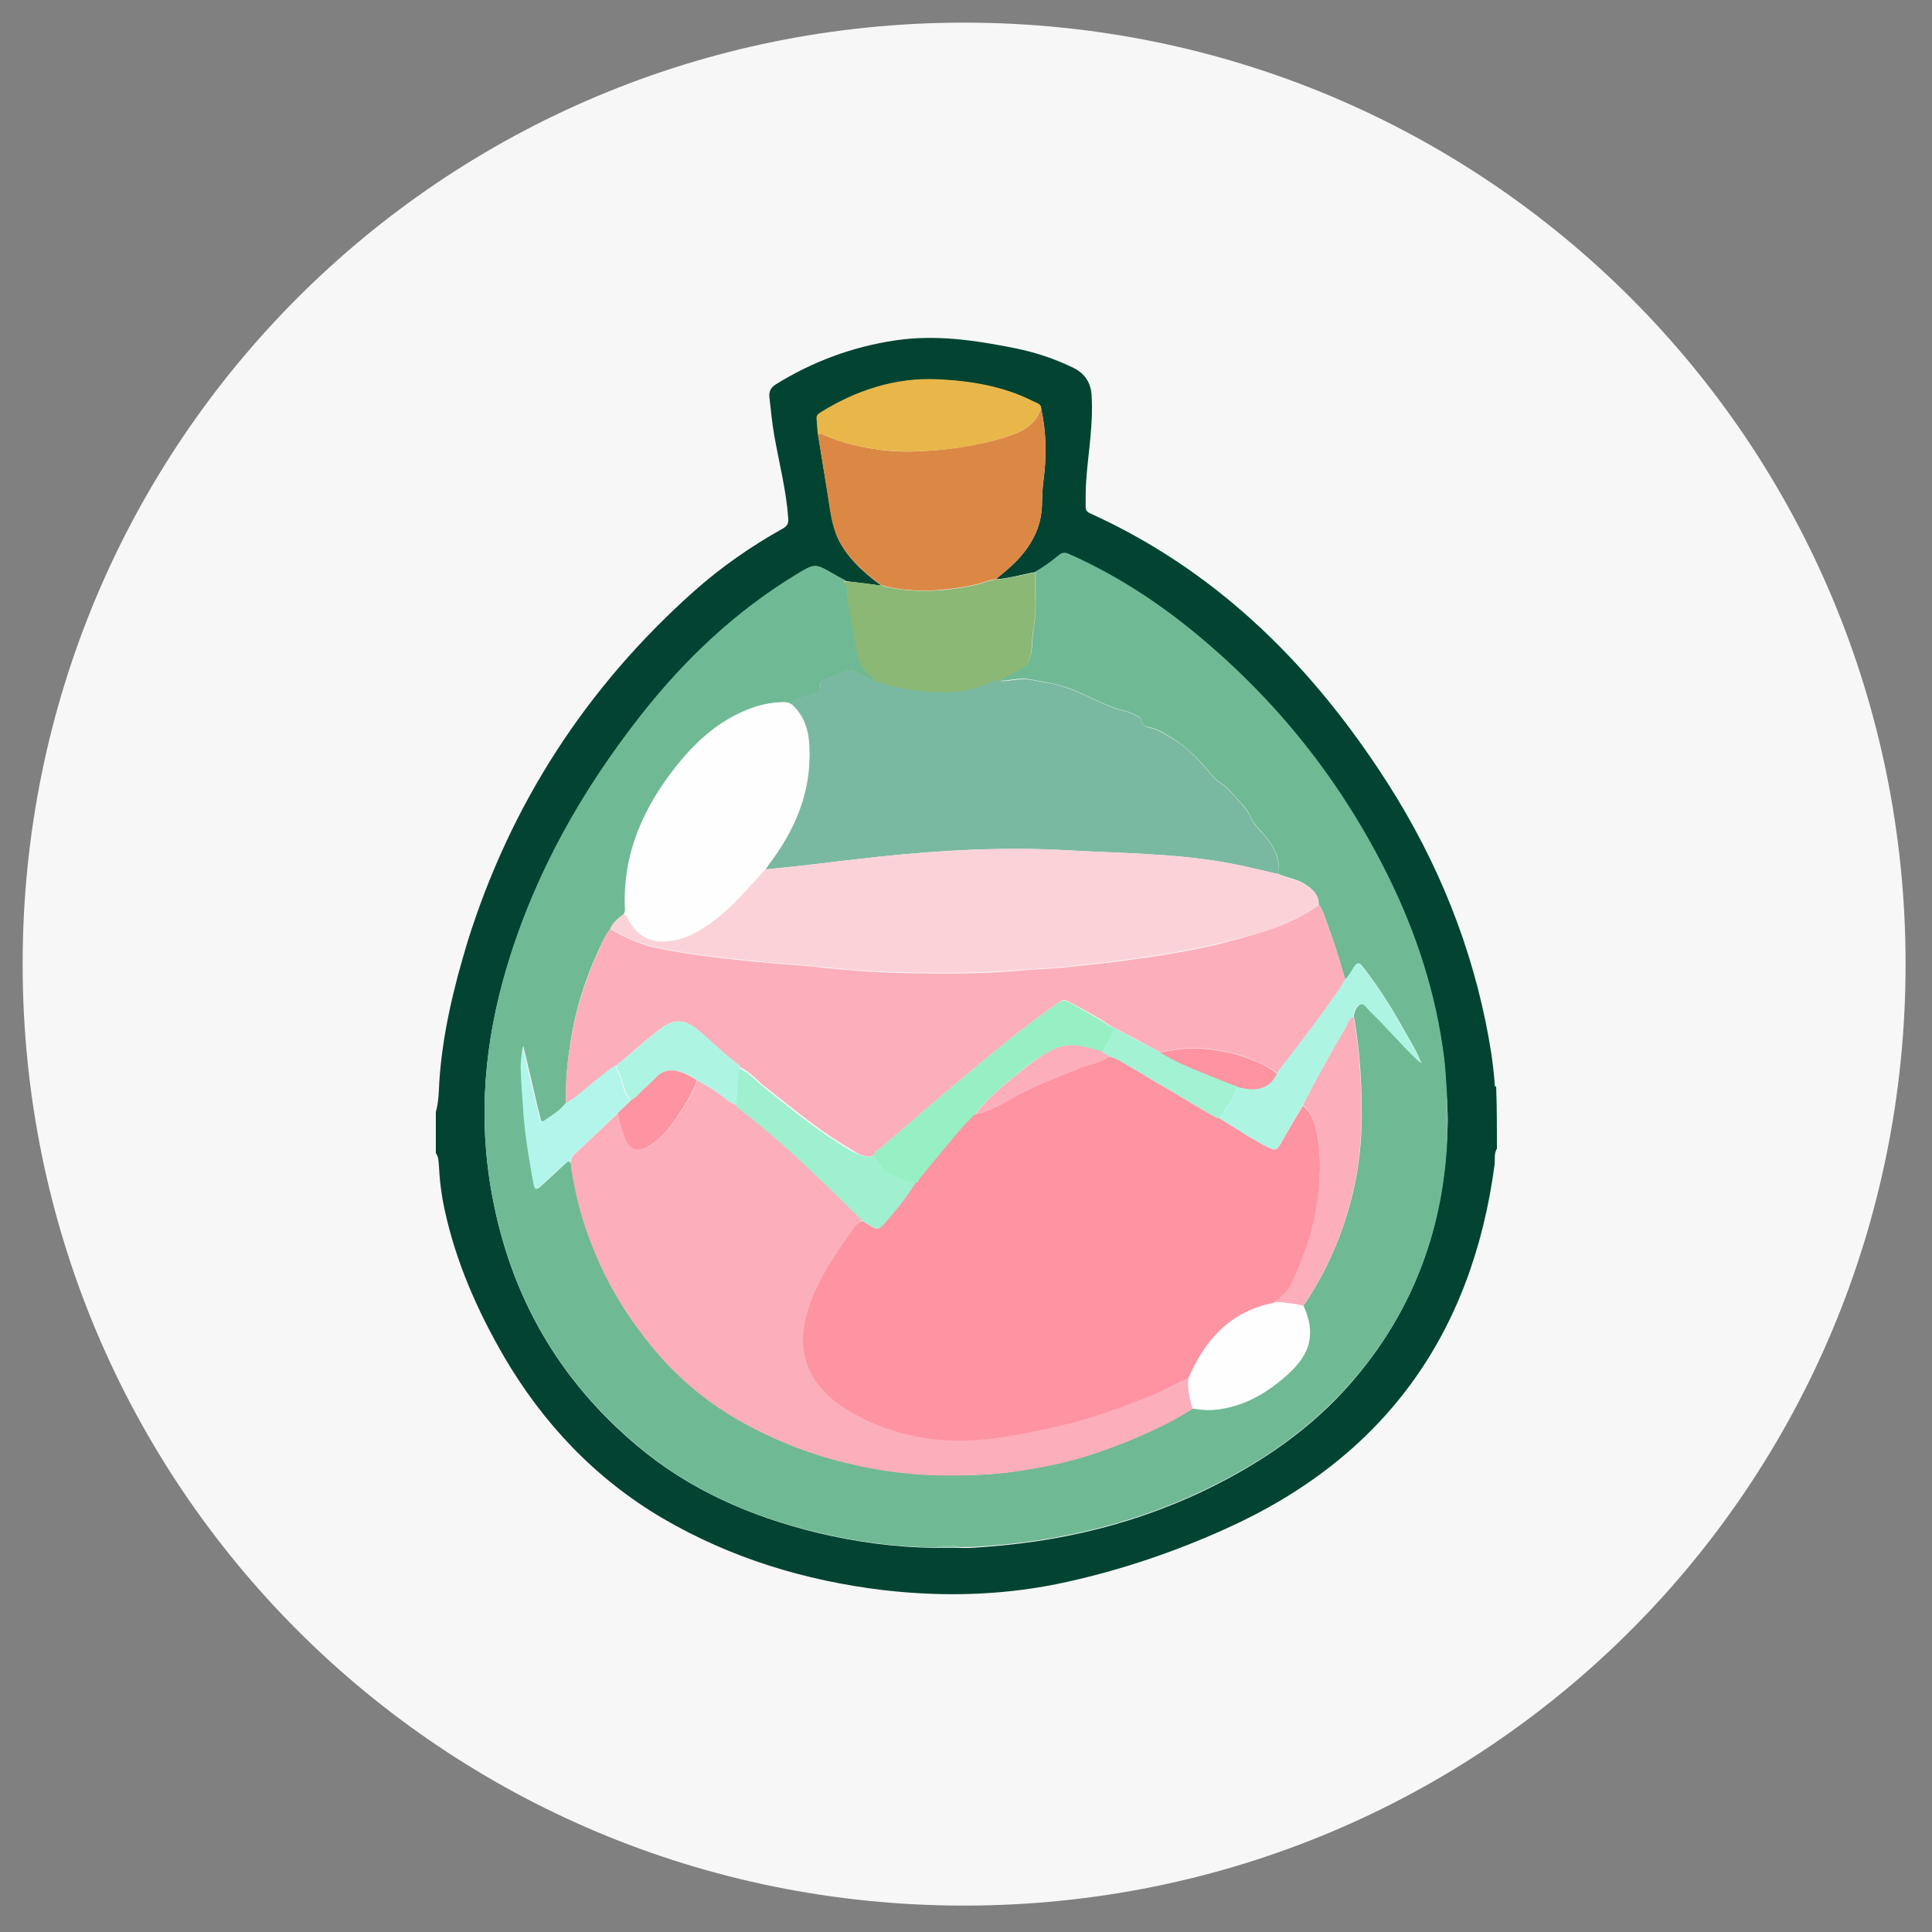
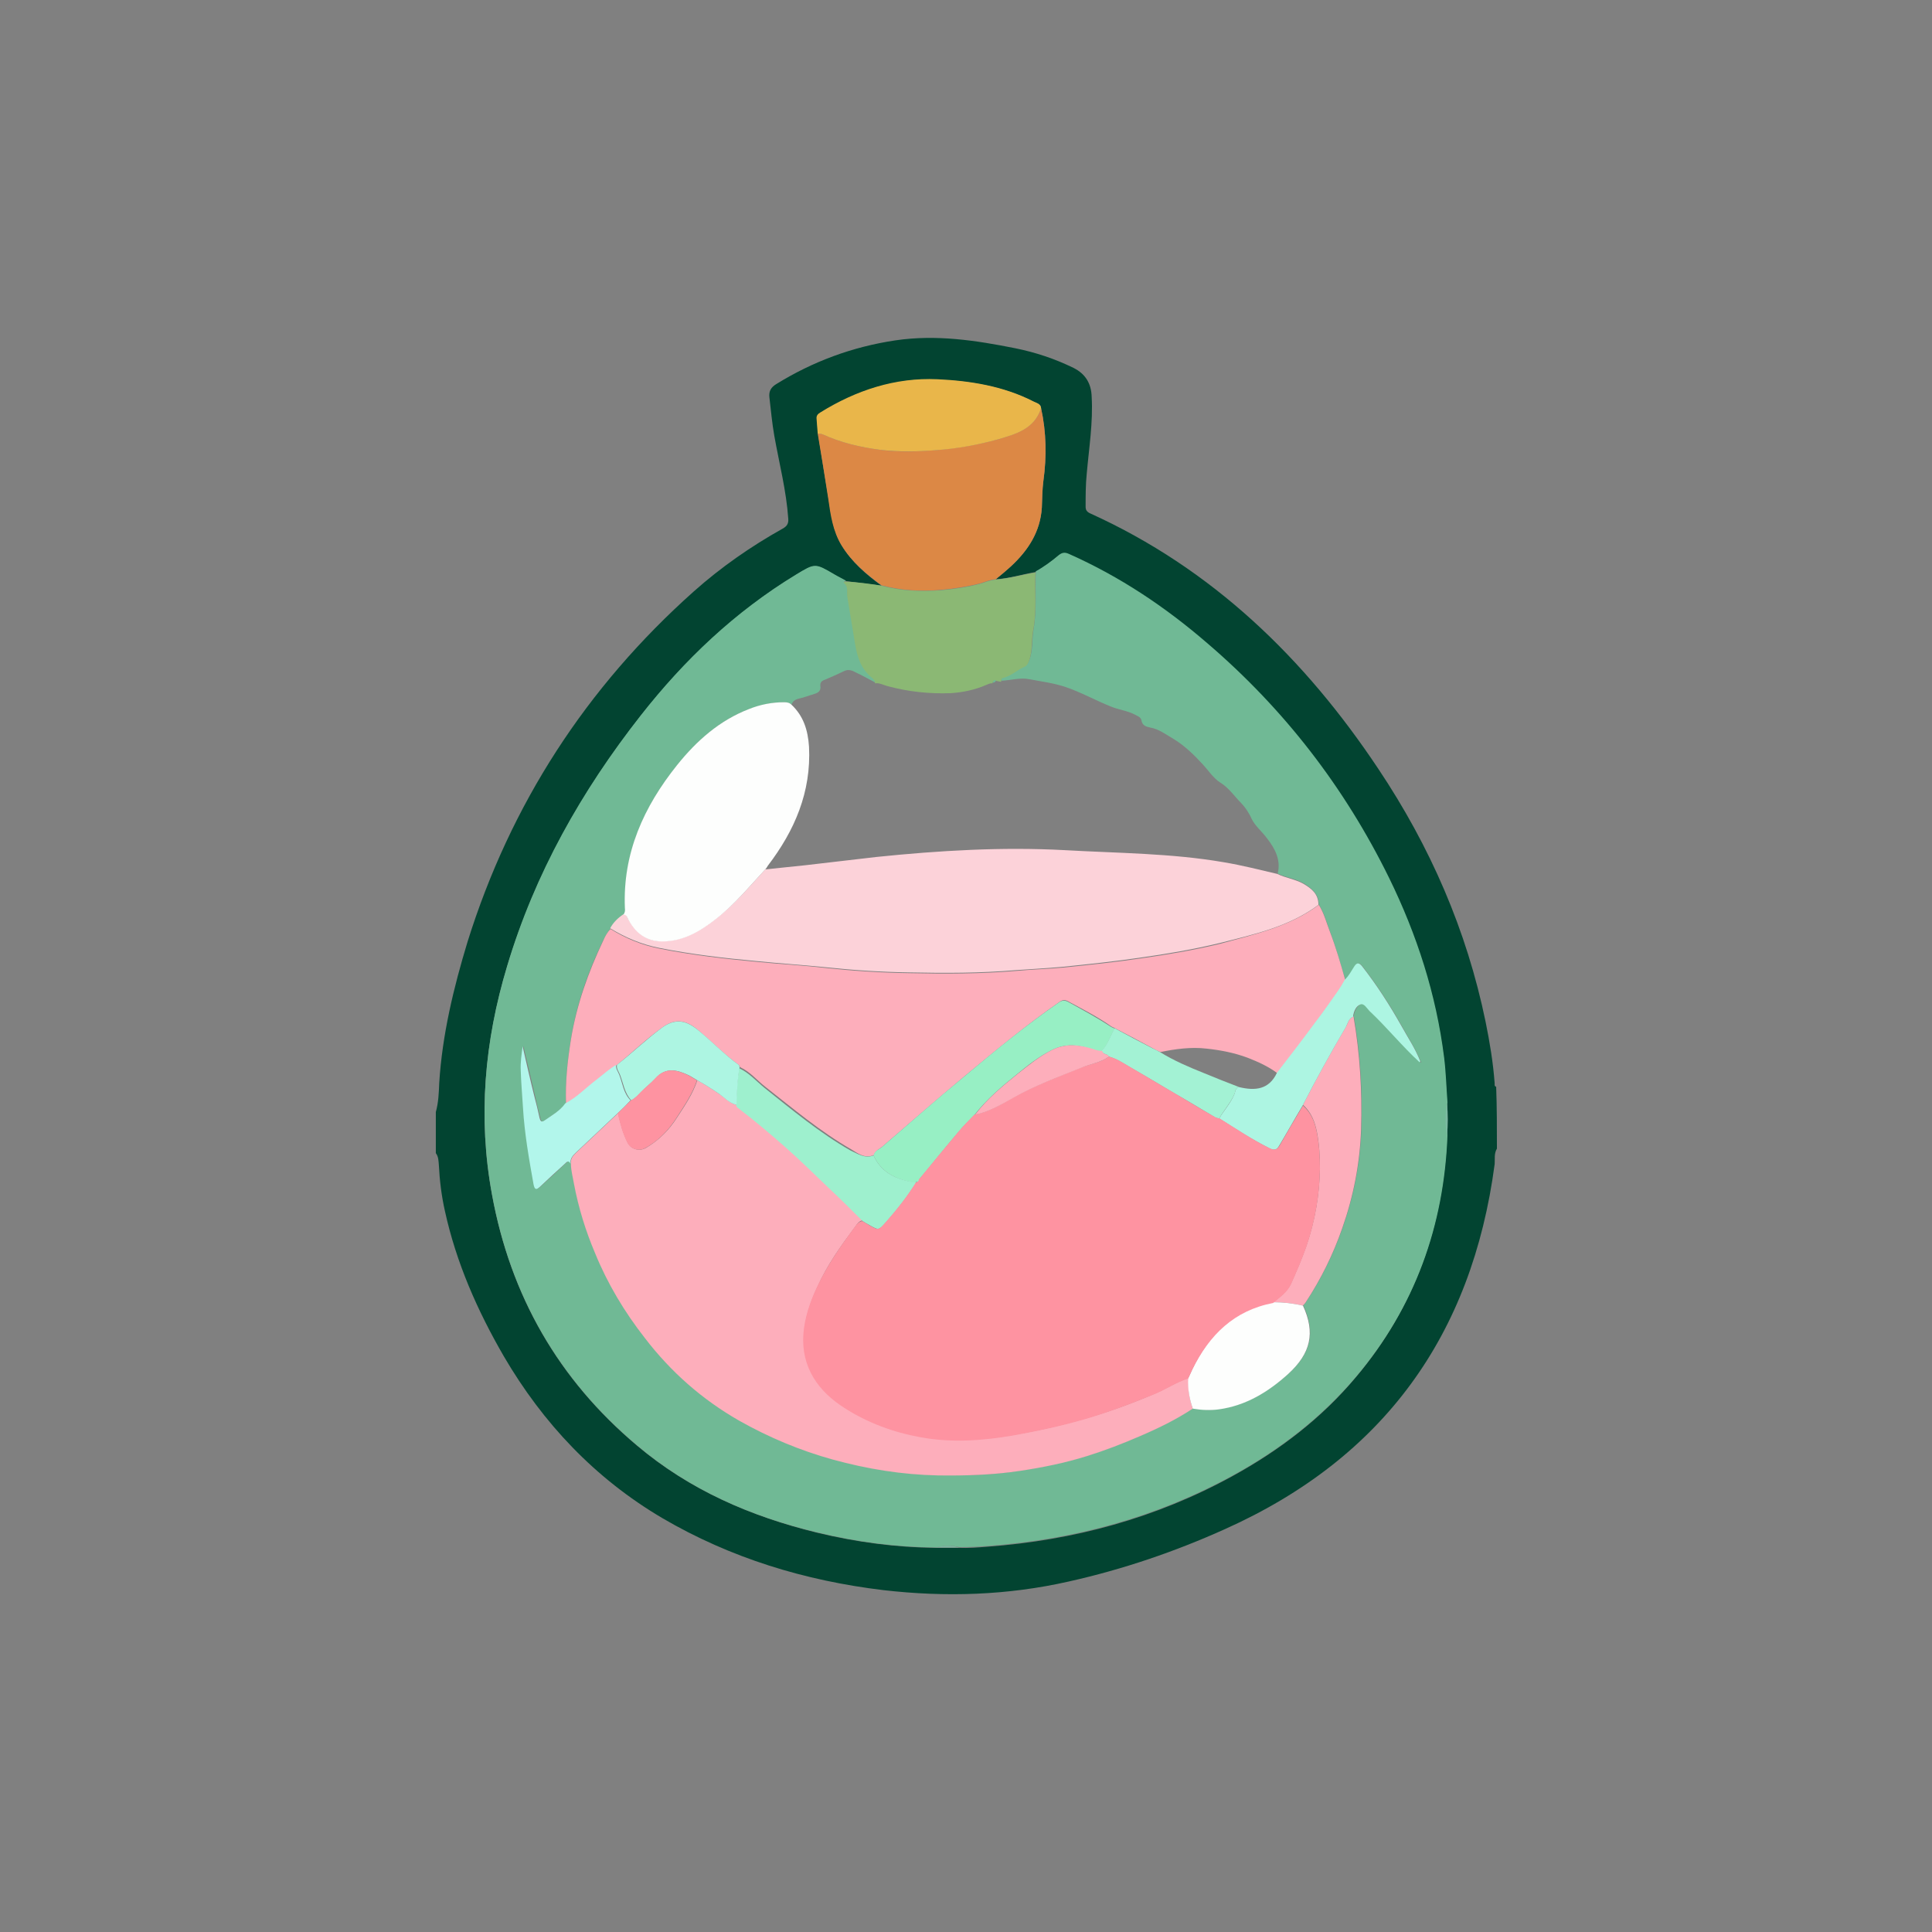
<svg xmlns="http://www.w3.org/2000/svg" version="1.1" id="Layer_1" x="0px" y="0px" viewBox="0 0 512 512" style="enable-background:new 0 0 512 512;" xml:space="preserve">
  <rect x="0" y="0" width="512" height="512" fill="#808080" stroke="none" />
  <style type="text/css">
	.st0{fill:#F7F7F7;}
	.st1{fill:#024431;}
	.st2{fill:#70B995;}
	.st3{fill:#DC8845;}
	.st4{fill:#8BB874;}
	.st5{fill:#E9B64A;}
	.st6{fill:#7AB9A1;}
	.st7{fill:#FDAEBB;}
	.st8{fill:#FCD2D9;}
	.st9{fill:#FDFEFD;}
	.st10{fill:#ADF5E2;}
	.st11{fill:#B2F6EB;}
	.st12{fill:#97EFC4;}
	.st13{fill:#9EF0CE;}
	.st14{fill:#A3F2D4;}
	.st15{fill:#FE93A1;}
</style>
-   <path class="st0" d="M255.5,505C393.8,505,505,393.8,505,255.5S393.8,6,255.5,6S6,117.2,6,255.5S117.2,505,255.5,505z" />
  <g>
    <path class="st1" d="M396.7,304.4c-0.8,1.3-0.5,2.8-0.6,4.1c-6,45.4-29.5,77.9-71.4,96.7c-13.3,6-27.1,10.7-41.4,13.9   c-16.3,3.7-32.7,4.2-49.2,2.3c-20.8-2.5-40.5-8.5-58.6-19.1c-17.8-10.5-31.6-25.1-42-42.9c-7-12.1-12.6-24.8-15.6-38.5   c-0.9-4-1.4-8.1-1.6-12.2c-0.1-1.1-0.1-2.2-0.8-3.1c0-3.6,0-7.3,0-10.9c0.7-2.5,0.8-5.1,0.9-7.7c0.8-12.8,3.8-25.2,7.5-37.4   c11.4-36.5,31.5-67.5,60-92.9c7.2-6.4,15.1-11.9,23.5-16.6c1.1-0.6,1.6-1.3,1.5-2.6c-0.5-7.4-2.4-14.7-3.7-22   c-0.6-3.4-0.9-6.8-1.3-10.2c-0.2-1.7,0.5-2.7,1.8-3.5c9.7-6,20.2-9.9,31.6-11.6c10.8-1.6,21.3,0,31.8,2.1   c5.4,1.1,10.5,2.8,15.4,5.2c3.2,1.6,4.7,4.2,4.8,7.6c0.4,6.8-0.7,13.6-1.3,20.4c-0.3,2.9-0.3,5.9-0.3,8.8c0,0.8,0.3,1.3,1.1,1.7   c32.5,14.7,57,38.5,76.5,67.8c13.7,20.5,23.4,42.7,28.4,67c1.1,5.4,2,10.8,2.4,16.3c0,0.3-0.1,0.8,0.4,0.9   C396.7,293.4,396.7,298.9,396.7,304.4z M233.6,155.2c-3.1-0.4-6.3-0.8-9.4-1.2c-1-0.6-2.1-1.1-3.1-1.7c-5.1-3-5.1-3-10.2,0.1   c-16.1,9.8-29.5,22.6-41.1,37.3c-15.7,20-28,41.9-35.4,66.4c-6,19.9-7.8,40.1-4,60.6c4.9,26.7,17.6,48.9,38.4,66.4   c14,11.8,30.2,18.8,47.8,23.1c10.4,2.5,20.9,3.9,31.5,4c2,0,4,0,6,0c2.5,0.1,5-0.1,7.5-0.3c23-1.7,44.8-7.6,65-18.7   c12.4-6.8,23.6-15.3,32.7-26.2c15.6-18.5,23.2-40,24.2-64c0.2-2.9,0.2-5.7,0-8.6c-0.3-4-0.4-8-0.9-12c-2.1-16.7-7.2-32.5-14.6-47.6   c-11.8-24-27.8-44.7-48.1-62.1c-11.2-9.6-23.3-17.7-36.7-23.7c-1.1-0.5-1.8-0.4-2.7,0.3c-1.9,1.6-4,3-6.1,4.3   c-3.5,0.6-6.9,1.7-10.5,1.9c1.4-1.2,2.8-2.3,4.1-3.5c4.5-4.2,7.7-9.1,8.1-15.5c0.1-2.3,0.1-4.7,0.4-7c0.9-6.5,0.8-12.9-0.6-19.3   c0-1.2-1.2-1.3-1.9-1.7c-8-4.1-16.8-5.5-25.5-5.9c-11.1-0.5-21.5,2.9-31,8.8c-0.6,0.4-1,0.9-1,1.7c0.1,1.3,0.2,2.6,0.3,3.9   c0.9,5.8,1.8,11.5,2.8,17.3c0.7,4.2,1.2,8.5,3.5,12.3C225.7,148.9,229.5,152.2,233.6,155.2z" />
    <path class="st2" d="M248.1,410.1c-10.7-0.1-21.2-1.5-31.5-4c-17.6-4.2-33.9-11.3-47.8-23.1c-20.8-17.5-33.5-39.7-38.4-66.4   c-3.8-20.5-2-40.7,4-60.6c7.3-24.5,19.7-46.4,35.4-66.4c11.6-14.8,25-27.5,41.1-37.3c5.1-3.1,5.1-3.1,10.2-0.1   c1,0.6,2.1,1.1,3.1,1.7c-0.2,0.1-0.4,0.2-0.6,0.3c1.5,1.1,0.8,2.8,1.1,4.1c0.7,3.4,1.2,6.8,1.7,10.3c0.6,3.8,1.2,7.7,4.4,10.5   c0.5,0.4,1.2,1,1.2,1.8c-1.7-0.9-3.5-1.9-5.2-2.7c-0.9-0.5-1.9-0.9-3-0.4c-1.7,0.8-3.4,1.6-5.1,2.3c-0.9,0.3-1.4,0.7-1.3,1.7   c0.2,1.2-0.5,1.8-1.6,2.1c-1,0.3-1.9,0.6-2.8,0.9c-1.1,0.4-2.7,0.3-3.2,1.9c-0.6-0.4-1.2-0.6-1.9-0.6c-3.2,0-6.3,0.7-9.3,1.8   c-7.9,3-13.9,8.4-19.1,14.9c-8.9,11.1-14.4,23.3-13.8,37.8c0,0.6,0,1.2-0.4,1.8c-1.4,1-2.7,2.2-3.5,3.7c-0.8,0.9-1.3,1.9-1.9,3   c-4.1,8.4-7.1,17-8.6,26.3c-0.9,5.6-1.5,11.2-1.3,16.9c-1.5,2-3.6,3.2-5.6,4.6c-0.8,0.6-1.1,0.1-1.2-0.7c-0.5-1.9-1-3.9-1.4-5.8   c-1-4.4-2.1-8.8-3.1-13.2c-0.4,2.2-0.6,4.3-0.5,6.4c0.1,3.3,0.4,6.6,0.6,9.9c0.5,6.8,1.6,13.6,2.8,20.3c0.3,1.4,0.7,1.5,1.7,0.6   c2.2-2,4.4-4,6.6-6.1c0.6-0.5,1-1,1.5,0c0,1.8,0.5,3.6,0.8,5.3c1.1,6.4,3.1,12.5,5.6,18.4c3.3,8.1,7.8,15.5,13.2,22.5   c6.9,8.9,15.2,16.3,25,21.9c7.8,4.5,16.1,7.9,24.8,10.3c9.1,2.5,18.4,4,27.8,4.2c7.3,0.2,14.6,0,21.8-1.2c6-0.9,11.9-2.2,17.7-3.9   c4.8-1.5,9.5-3.3,14.1-5.3c4.9-2.1,9.5-4.5,14-7.3c2.3,0.4,4.6,0.6,6.9,0.2c7.2-1,13.1-4.6,18.4-9.4c6-5.5,7.2-10.8,3.9-18.1   c0.3-0.3,0.6-0.6,0.8-1c4-6.1,7.2-12.6,9.6-19.5c3-8.5,4.7-17.3,5-26.3c0.3-10-0.3-19.9-2-29.8c0-0.1,0-0.1,0-0.2   c0.2-1.3,0.9-2.6,1.9-3c1-0.4,1.7,1,2.4,1.7c4.6,4.4,8.6,9.4,13.3,13.6c0.1,0.1,0.2,0.2,0.2,0.2c0.2-0.2,0-0.2-0.1-0.3   c-1.3-3.3-3.3-6.3-5-9.4c-3.1-5.5-6.5-10.8-10.4-15.8c-0.8-1-1.3-1.1-2.1,0c-0.8,1.2-1.4,2.5-2.5,3.5c-1.3-4.3-2.5-8.7-4.1-12.9   c-0.9-2.4-1.5-4.9-2.9-7c0-2.8-1.9-4.3-4-5.6c-2.2-1.3-4.7-1.5-6.9-2.6c0.9-3.6-0.7-6.6-2.8-9.3c-1.3-1.8-3.2-3.3-4.1-5.2   c-0.7-1.6-1.8-3.2-2.8-4.2c-1.8-1.8-3.2-4-5.5-5.4c-1.9-1.2-3.2-3.3-4.8-5c-2.3-2.5-4.8-4.9-7.8-6.7c-1.9-1.1-3.7-2.5-6-2.9   c-1-0.2-2.1-0.5-2.3-1.9c-0.2-0.9-1-1.1-1.7-1.5c-2.1-1.1-4.4-1.3-6.5-2.2c-4-1.6-7.9-3.8-12.1-5.2c-3.1-1-6.2-1.4-9.4-2   c-2.5-0.5-4.9,0.3-7.4,0.4c0-0.4,0-0.9,0.4-1c2.2-0.5,3.8-2.1,5.8-3c0.7-0.3,0.8-0.7,1.1-1.3c1.1-2.7,0.7-5.5,1.2-8.3   c0.9-5.1,0.4-10.3,0.6-15.4c2.2-1.2,4.2-2.7,6.1-4.3c0.9-0.7,1.6-0.8,2.7-0.3c13.5,6,25.6,14.1,36.7,23.7   c20.3,17.4,36.3,38.1,48.1,62.1c7.4,15.1,12.5,30.9,14.6,47.6c0.5,4,0.6,8,0.9,12c-0.6,2.9-0.6,5.7,0,8.6c-0.9,24-8.6,45.5-24.2,64   c-9.2,10.9-20.3,19.4-32.7,26.2c-20.3,11.1-42,17-65,18.7c-2.5,0.2-5,0.3-7.5,0.3C252.1,409.5,250.1,409.5,248.1,410.1z" />
    <path class="st3" d="M275.9,108.2c1.4,6.4,1.5,12.8,0.6,19.3c-0.3,2.3-0.3,4.7-0.4,7c-0.4,6.4-3.6,11.3-8.1,15.5   c-1.3,1.2-2.7,2.4-4.1,3.5c-1.6,0.1-3,0.8-4.5,1.2c-3.3,0.8-6.5,1.3-9.9,1.6c-5.4,0.5-10.7,0.2-15.9-1.2c-4.1-3-7.9-6.2-10.6-10.6   c-2.3-3.8-2.9-8-3.5-12.3c-0.9-5.8-1.8-11.5-2.8-17.3c0.4,0.1,0.9,0,1.3,0.2c4.8,2.2,9.9,3.4,15.2,4.1c5,0.7,9.9,0.5,14.9,0.1   c5.6-0.5,11.1-1.4,16.5-2.9C269.2,115,274.1,113.7,275.9,108.2z" />
    <path class="st4" d="M233.6,155.2c5.2,1.4,10.5,1.6,15.9,1.2c3.4-0.3,6.7-0.8,9.9-1.6c1.5-0.4,2.9-1.1,4.5-1.2   c3.6-0.3,7-1.3,10.5-1.9c-0.2,5.1,0.4,10.3-0.6,15.4c-0.5,2.7-0.1,5.6-1.2,8.3c-0.3,0.6-0.4,1-1.1,1.3c-2,0.9-3.6,2.5-5.8,3   c-0.4,0.1-0.3,0.6-0.4,1c-0.5-0.1-1-0.2-1.5-0.3c-0.5,0-0.7,0.2-0.8,0.7c-0.6-0.1-1.1,0.2-1.6,0.4c-3,1.3-6.2,2-9.5,2.2   c-5.7,0.2-11.3-0.4-16.8-1.9c-1.1-0.3-2.1-0.9-3.2-0.7c0-0.9-0.7-1.4-1.2-1.8c-3.2-2.8-3.8-6.6-4.4-10.5c-0.6-3.4-1.1-6.9-1.7-10.3   c-0.3-1.4,0.4-3.1-1.1-4.1c0.2-0.1,0.4-0.2,0.6-0.3C227.3,154.3,230.5,154.7,233.6,155.2z" />
    <path class="st5" d="M275.9,108.2c-1.8,5.5-6.6,6.8-11.3,8.2c-5.4,1.5-10.9,2.5-16.5,2.9c-4.9,0.4-9.9,0.5-14.9-0.1   c-5.3-0.7-10.4-1.9-15.2-4.1c-0.4-0.2-0.9-0.1-1.3-0.2c-0.1-1.3-0.2-2.6-0.3-3.9c-0.1-0.8,0.3-1.3,1-1.7c9.5-5.9,19.9-9.3,31-8.8   c8.7,0.4,17.5,1.8,25.5,5.9C274.7,106.8,275.8,107,275.9,108.2z" />
    <path class="st6" d="M383.5,301c-0.6-2.9-0.6-5.7,0-8.6C383.7,295.2,383.7,298.1,383.5,301z" />
    <path class="st6" d="M248.1,410.1c2-0.6,4-0.6,6,0C252.1,410.1,250.1,410.1,248.1,410.1z" />
    <path class="st7" d="M349.5,239.8c1.4,2.2,2,4.7,2.9,7c1.6,4.2,2.9,8.6,4.1,12.9c-0.6,1-1.2,2.1-1.9,3.1c-2,2.8-4,5.6-6,8.3   c-3.3,4.5-6.7,8.9-10.1,13.3c-2.4-1.8-5.1-3-7.9-4.1c-3.5-1.3-7.1-2-10.8-2.4c-4.2-0.5-8.3,0.1-12.3,0.9c-0.7-0.3-1.3-0.6-2-1   c-3.3-1.8-6.7-3.6-10-5.3c-0.3-0.2-0.7-0.3-1-0.5c-3.4-2.4-7.1-4.3-10.8-6.3c-0.9-0.5-1.7-1.1-2.9-0.2c-8.8,6.1-17.1,13-25.3,19.8   c-7.3,6.1-14.4,12.3-21.6,18.5c-0.8,0.7-2,1.1-2.3,2.3c-2.4,1-4.2-0.4-6-1.5c-8.2-4.7-15.4-10.8-22.8-16.6c-2.2-1.7-4-4-6.7-5.2   c-0.1-0.2-0.1-0.4-0.2-0.5c-3.9-2.8-7.3-6.3-11-9.4c-3.1-2.6-6-3.1-9.4-0.6c-4.2,3-8,6.7-12,9.9c-1.9,1.1-3.5,2.6-5.2,3.9   c-2.8,2.1-5.2,4.7-8.3,6.3c-0.2-5.7,0.4-11.3,1.3-16.9c1.5-9.2,4.6-17.9,8.6-26.3c0.5-1.1,1-2.1,1.9-3c4,2.5,8.4,4.3,13,5.2   c8.5,1.7,17.2,2.7,25.8,3.5c6,0.6,12,0.9,18,1.6c7.5,0.8,15,1.3,22.5,1.4c9.4,0.2,18.8,0.2,28.2-0.6c4.2-0.4,8.5-0.5,12.6-0.9   c6.8-0.7,13.6-1.4,20.3-2.4c7.1-1,14.2-2.2,21.2-3.9C332.5,247.6,341.7,245.6,349.5,239.8z" />
    <path class="st7" d="M316.1,373.3c-4.4,2.9-9.1,5.2-14,7.3c-4.6,2-9.3,3.8-14.1,5.3c-5.8,1.8-11.7,3-17.7,3.9   c-7.2,1.1-14.5,1.3-21.8,1.2c-9.5-0.2-18.7-1.7-27.8-4.2c-8.7-2.4-17-5.9-24.8-10.3c-9.8-5.6-18.1-12.9-25-21.9   c-5.4-6.9-9.9-14.4-13.2-22.5c-2.5-5.9-4.4-12-5.6-18.4c-0.3-1.8-0.8-3.5-0.8-5.3c-0.2-1.7,1-2.5,2-3.5c3.5-3.3,7-6.6,10.5-9.9   c0.6,2.7,1.3,5.4,2.6,7.9c0.9,1.7,3.1,2.3,4.8,1.3c3.4-2,6.1-4.7,8.2-8c2.1-3.2,4.2-6.3,5.4-9.9c2,1.1,3.9,2.3,5.8,3.6   c1.5,1,2.8,2.5,4.6,2.9c0,0.4,0.4,0.6,0.7,0.8c4.2,3.2,8.2,6.6,12.2,10.1c4,3.6,7.9,7.4,11.8,11.1c3,2.8,5.9,5.7,8.8,8.6   c-1,0.1-1.5,0.9-2,1.6c-3.8,5.1-7.5,10.2-10.1,16.1c-1.8,3.9-3.2,8-3.5,12.3c-0.6,8.8,4,15.1,11,19.6c6.1,3.9,12.8,6.4,20.1,7.7   c8.3,1.5,16.5,0.9,24.6-0.5c6.1-1,12.2-2.4,18.2-4.1c6.4-1.8,12.5-4,18.6-6.6c3.2-1.3,6.2-3.3,9.5-4.4   C314.7,367.9,315.2,370.6,316.1,373.3z" />
-     <path class="st6" d="M263.9,180.2c0.5,0.1,1,0.2,1.5,0.3c2.5,0,4.9-0.8,7.4-0.4c3.1,0.6,6.3,0.9,9.4,2c4.2,1.4,8,3.5,12.1,5.2   c2.2,0.9,4.5,1.1,6.5,2.2c0.7,0.4,1.6,0.6,1.7,1.5c0.3,1.3,1.3,1.7,2.3,1.9c2.3,0.4,4,1.8,6,2.9c3.1,1.8,5.5,4.2,7.8,6.7   c1.6,1.7,2.9,3.8,4.8,5c2.3,1.4,3.7,3.6,5.5,5.4c1,1.1,2.1,2.6,2.8,4.2c0.9,2,2.8,3.4,4.1,5.2c2.1,2.7,3.6,5.7,2.8,9.3   c-4.7-1.1-9.4-2.2-14.2-3.1c-13.9-2.4-28.1-2.4-42.1-3.2c-16.6-0.9-33.3,0-49.9,1.8c-6.3,0.7-12.6,1.4-18.9,2.2   c-3.5,0.4-7.1,0.8-10.6,1.1c0.2-0.4,0.5-0.7,0.7-1.1c7.1-9.3,11.5-19.4,10.9-31.5c-0.2-4.5-1.4-8.2-4.7-11.2c0.5-1.6,2-1.5,3.2-1.9   c0.9-0.3,1.9-0.6,2.8-0.9c1.1-0.3,1.7-0.9,1.6-2.1c-0.1-1,0.4-1.4,1.3-1.7c1.7-0.7,3.4-1.5,5.1-2.3c1.1-0.5,2.1,0,3,0.4   c1.8,0.9,3.5,1.8,5.2,2.7c1.2-0.2,2.2,0.4,3.2,0.7c5.5,1.4,11.1,2.1,16.8,1.9c3.2-0.1,6.5-0.9,9.5-2.2c0.5-0.2,1-0.5,1.6-0.4   C263.6,180.9,263.9,180.7,263.9,180.2z" />
    <path class="st8" d="M202.8,230.4c3.5-0.4,7.1-0.7,10.6-1.1c6.3-0.7,12.6-1.5,18.9-2.2c16.6-1.7,33.2-2.7,49.9-1.8   c14,0.8,28.2,0.8,42.1,3.2c4.8,0.8,9.5,2,14.2,3.1c2.2,1.1,4.8,1.4,6.9,2.6c2.2,1.3,4,2.7,4,5.6c-7.8,5.8-17,7.8-26.1,10.1   c-7,1.7-14.1,2.9-21.2,3.9c-6.8,1-13.5,1.7-20.3,2.4c-4.2,0.4-8.4,0.6-12.6,0.9c-9.4,0.8-18.8,0.8-28.2,0.6   c-7.5-0.1-15-0.6-22.5-1.4c-6-0.6-12-1-18-1.6c-8.7-0.8-17.3-1.8-25.8-3.5c-4.6-0.9-8.9-2.7-13-5.2c0.8-1.5,2-2.7,3.5-3.7   c0.9,0,1,0.7,1.3,1.3c2,3.5,4.8,5.9,9,5.8c5.6,0,10.1-2.7,14.3-6C194.7,239.7,198.6,234.9,202.8,230.4z" />
    <path class="st9" d="M202.8,230.4c-4.2,4.5-8.1,9.3-13,13.1c-4.2,3.3-8.7,6-14.3,6c-4.3,0-7.1-2.3-9-5.8c-0.3-0.6-0.4-1.3-1.3-1.3   c0.4-0.5,0.5-1.1,0.4-1.8c-0.6-14.5,5-26.8,13.8-37.8c5.2-6.5,11.3-11.9,19.1-14.9c3-1.2,6.1-1.8,9.3-1.8c0.7,0,1.4,0.1,1.9,0.6   c3.2,3,4.4,6.7,4.7,11.2c0.6,12-3.8,22.2-10.9,31.5C203.3,229.7,203.1,230.1,202.8,230.4z" />
    <path class="st7" d="M358.7,269.4c1.7,9.9,2.3,19.8,2,29.8c-0.3,9-2,17.8-5,26.3c-2.4,6.9-5.6,13.4-9.6,19.5   c-0.2,0.4-0.6,0.7-0.8,1c-2.6-0.6-5.2-0.9-7.9-0.9c1.8-1.4,3.7-2.8,4.7-4.9c1.5-3.3,2.9-6.6,4.1-10c2.3-6.7,3.5-13.6,3.6-20.7   c0-3.2-0.2-6.4-0.8-9.5c-0.5-2.6-1.5-5.3-3.7-7.2c3.6-7,7.4-13.9,11.4-20.7C357.2,271.3,357.3,269.9,358.7,269.4z" />
    <path class="st9" d="M337.4,345.1c2.7,0,5.3,0.3,7.9,0.9c3.3,7.2,2.1,12.6-3.9,18.1c-5.3,4.8-11.2,8.4-18.4,9.4   c-2.3,0.3-4.6,0.2-6.9-0.2c-0.9-2.6-1.4-5.3-1.2-8.1c0.4-0.8,0.7-1.6,1.1-2.4C320.4,353.6,327,347.1,337.4,345.1z" />
    <path class="st10" d="M358.7,269.4c-1.4,0.5-1.5,1.9-2.1,2.9c-4,6.8-7.8,13.7-11.4,20.7c-2.1,3.5-4.1,7.1-6.2,10.6   c-0.6,1.1-1.3,1.4-2.6,0.7c-4.6-2.3-8.9-5.1-13.3-7.9c1.3-2.2,3.1-4.1,4.1-6.6c0.2-0.6,0.2-1.6,1.2-1.7c4.2,1,7.9,0.7,10-3.8   c3.4-4.4,6.8-8.8,10.1-13.3c2.1-2.7,4-5.5,6-8.3c0.7-1,1.3-2,1.9-3.1c1.1-1,1.7-2.3,2.5-3.5c0.7-1.1,1.3-1,2.1,0   c3.9,5,7.3,10.3,10.4,15.8c1.7,3.1,3.7,6,5,9.4c-0.1,0-0.1,0.1-0.2,0.2c-4.7-4.3-8.7-9.3-13.3-13.6c-0.7-0.7-1.4-2.1-2.4-1.7   c-1.1,0.4-1.7,1.7-1.9,3C358.7,269.3,358.7,269.4,358.7,269.4z" />
    <path class="st11" d="M163.7,295c-3.5,3.3-7,6.6-10.5,9.9c-1,1-2.2,1.8-2,3.5c-0.5-1-1-0.5-1.5,0c-2.2,2-4.4,4-6.6,6.1   c-1,0.9-1.4,0.8-1.7-0.6c-1.2-6.7-2.4-13.5-2.8-20.3c-0.2-3.3-0.5-6.6-0.6-9.9c-0.1-2.1,0.2-4.2,0.5-6.4c1,4.4,2,8.8,3.1,13.2   c0.5,1.9,1,3.9,1.4,5.8c0.2,0.7,0.4,1.2,1.2,0.7c2-1.4,4.2-2.6,5.6-4.6c3.1-1.6,5.5-4.2,8.3-6.3c1.7-1.3,3.3-2.8,5.2-3.9   c-0.2,1,0.5,1.8,0.8,2.6c0.9,2.3,1.1,4.9,3,6.8C166,292.8,164.9,293.9,163.7,295z" />
-     <path class="st10" d="M376.5,281.4c0.1,0.1,0.3,0.2,0.1,0.3c0,0-0.1-0.1-0.2-0.2C376.4,281.5,376.4,281.4,376.5,281.4z" />
    <path class="st2" d="M263.9,180.2c0,0.5-0.3,0.7-0.8,0.7C263.1,180.5,263.4,180.2,263.9,180.2z" />
    <path class="st12" d="M231.5,306.2c0.3-1.3,1.5-1.6,2.3-2.3c7.2-6.2,14.3-12.5,21.6-18.5c8.2-6.9,16.5-13.7,25.3-19.8   c1.2-0.8,2-0.3,2.9,0.2c3.6,2,7.3,4,10.8,6.3c0.3,0.2,0.7,0.3,1,0.5c-1.2,2-1.8,4.3-3.5,6c-0.8,0-1.6-0.2-2.4-0.5   c-3.6-1.2-7.1-1.7-10.8,0.2c-3.4,1.7-6.3,4-9.1,6.3c-4.1,3.3-8.1,6.7-11.4,10.9c-1.4,1.5-2.9,2.9-4.2,4.5c-3.6,4.2-7,8.5-10.6,12.8   c-0.4,0-0.6,0.3-0.7,0.7l0,0C238,312.7,233.7,311.1,231.5,306.2z" />
    <path class="st13" d="M231.5,306.2c2.2,4.9,6.5,6.5,11.3,7.2c-2.3,3.7-5,7.1-7.9,10.4c-2,2.3-2,2.3-4.6,0.8c-0.6-0.3-1.2-0.7-1.7-1   c-2.9-2.9-5.8-5.8-8.8-8.6c-3.9-3.7-7.7-7.5-11.8-11.1c-4-3.5-8-6.9-12.2-10.1c-0.3-0.2-0.6-0.4-0.7-0.8c0.1-3.3,0.2-6.6,0.8-9.9   c2.6,1.2,4.5,3.4,6.7,5.2c7.4,5.9,14.6,11.9,22.8,16.6C227.4,305.8,229.2,307.1,231.5,306.2z" />
    <path class="st10" d="M196,282.9c-0.6,3.3-0.7,6.6-0.8,9.9c-1.9-0.4-3.2-1.9-4.6-2.9c-1.9-1.3-3.8-2.5-5.8-3.6   c-0.7-0.4-1.4-0.9-2.2-1.3c-3.1-1.5-6.2-2.3-8.9,0.8c-1.2,1.3-2.7,2.4-3.9,3.7c-0.8,0.8-1.5,1.6-2.5,2.1c-1.8-1.9-2.1-4.5-3-6.8   c-0.3-0.8-1-1.6-0.8-2.6c4.1-3.2,7.8-6.8,12-9.9c3.5-2.5,6.3-1.9,9.4,0.6c3.7,3,7.1,6.6,11,9.4C195.9,282.5,196,282.7,196,282.9z" />
    <path class="st14" d="M291.9,278.5c1.7-1.7,2.3-4,3.5-6c3.3,1.8,6.7,3.6,10,5.3c0.6,0.3,1.3,0.6,2,1c3.7,2.3,7.7,4,11.7,5.6   c3.1,1.3,6.2,2.5,9.3,3.7c-1,0.1-1,1.1-1.2,1.7c-1,2.4-2.8,4.3-4.1,6.6c-0.4-0.1-0.8-0.1-1.1-0.3c-3.7-2.2-7.3-4.4-11-6.5   c-4-2.4-7.9-4.7-11.9-7c-1.7-1-3.4-2.1-5.3-2.6C293.5,279.2,292.2,279.5,291.9,278.5z" />
-     <path class="st15" d="M328.4,288.2c-3.1-1.2-6.2-2.5-9.3-3.7c-4-1.6-8-3.3-11.7-5.6c4.1-0.8,8.1-1.4,12.3-0.9   c3.7,0.4,7.4,1.1,10.8,2.4c2.8,1,5.5,2.2,7.9,4.1C336.3,288.9,332.6,289.2,328.4,288.2z" />
    <path class="st15" d="M293.9,280c2,0.5,3.6,1.6,5.3,2.6c4,2.3,7.9,4.7,11.9,7c3.7,2.2,7.3,4.4,11,6.5c0.3,0.2,0.7,0.2,1.1,0.3   c4.4,2.7,8.6,5.6,13.3,7.9c1.3,0.6,1.9,0.4,2.6-0.7c2-3.5,4.1-7.1,6.2-10.6c2.2,1.9,3.2,4.5,3.7,7.2c0.6,3.1,0.8,6.3,0.8,9.5   c-0.1,7.1-1.3,13.9-3.6,20.7c-1.2,3.4-2.6,6.7-4.1,10c-1,2.1-2.9,3.4-4.7,4.9c-10.4,2-16.9,8.5-21.4,17.6c-0.4,0.8-0.7,1.6-1.1,2.4   c-3.3,1.1-6.2,3.1-9.5,4.4c-6.1,2.5-12.3,4.8-18.6,6.6c-6,1.7-12.1,3-18.2,4.1c-8.2,1.4-16.3,2-24.6,0.5c-7.2-1.3-14-3.8-20.1-7.7   c-7-4.4-11.6-10.8-11-19.6c0.3-4.3,1.7-8.4,3.5-12.3c2.7-5.8,6.3-11,10.1-16.1c0.5-0.7,1-1.4,2-1.6c0.6,0.3,1.2,0.7,1.7,1   c2.6,1.5,2.6,1.5,4.6-0.8c2.9-3.3,5.6-6.7,7.9-10.4c0,0,0,0,0,0c0.3-0.1,0.6-0.3,0.7-0.7c3.5-4.3,7-8.5,10.6-12.8   c1.3-1.6,2.8-3,4.2-4.5c3.7-0.7,6.9-2.6,10-4.4c5.9-3.3,12.1-5.6,18.3-8.1C289.1,281.9,291.7,281.6,293.9,280z" />
    <path class="st15" d="M167.2,291.6c1-0.5,1.8-1.3,2.5-2.1c1.3-1.3,2.7-2.4,3.9-3.7c2.8-3.1,5.8-2.3,8.9-0.8   c0.8,0.4,1.5,0.9,2.2,1.3c-1.2,3.6-3.4,6.8-5.4,9.9c-2.1,3.3-4.8,6.1-8.2,8c-1.7,1-3.9,0.4-4.8-1.3c-1.3-2.5-2-5.2-2.6-7.9   C164.9,293.9,166,292.8,167.2,291.6z" />
    <path class="st7" d="M293.9,280c-2.2,1.6-4.8,1.9-7.2,2.9c-6.2,2.5-12.5,4.8-18.3,8.1c-3.2,1.8-6.4,3.7-10,4.4   c3.2-4.2,7.3-7.6,11.4-10.9c2.9-2.3,5.7-4.6,9.1-6.3c3.7-1.8,7.2-1.3,10.8-0.2c0.8,0.3,1.5,0.5,2.4,0.5   C292.2,279.5,293.5,279.2,293.9,280z" />
    <path class="st13" d="M243.5,312.6c0,0.4-0.3,0.6-0.7,0.7C242.9,312.9,243.1,312.7,243.5,312.6z" />
  </g>
</svg>